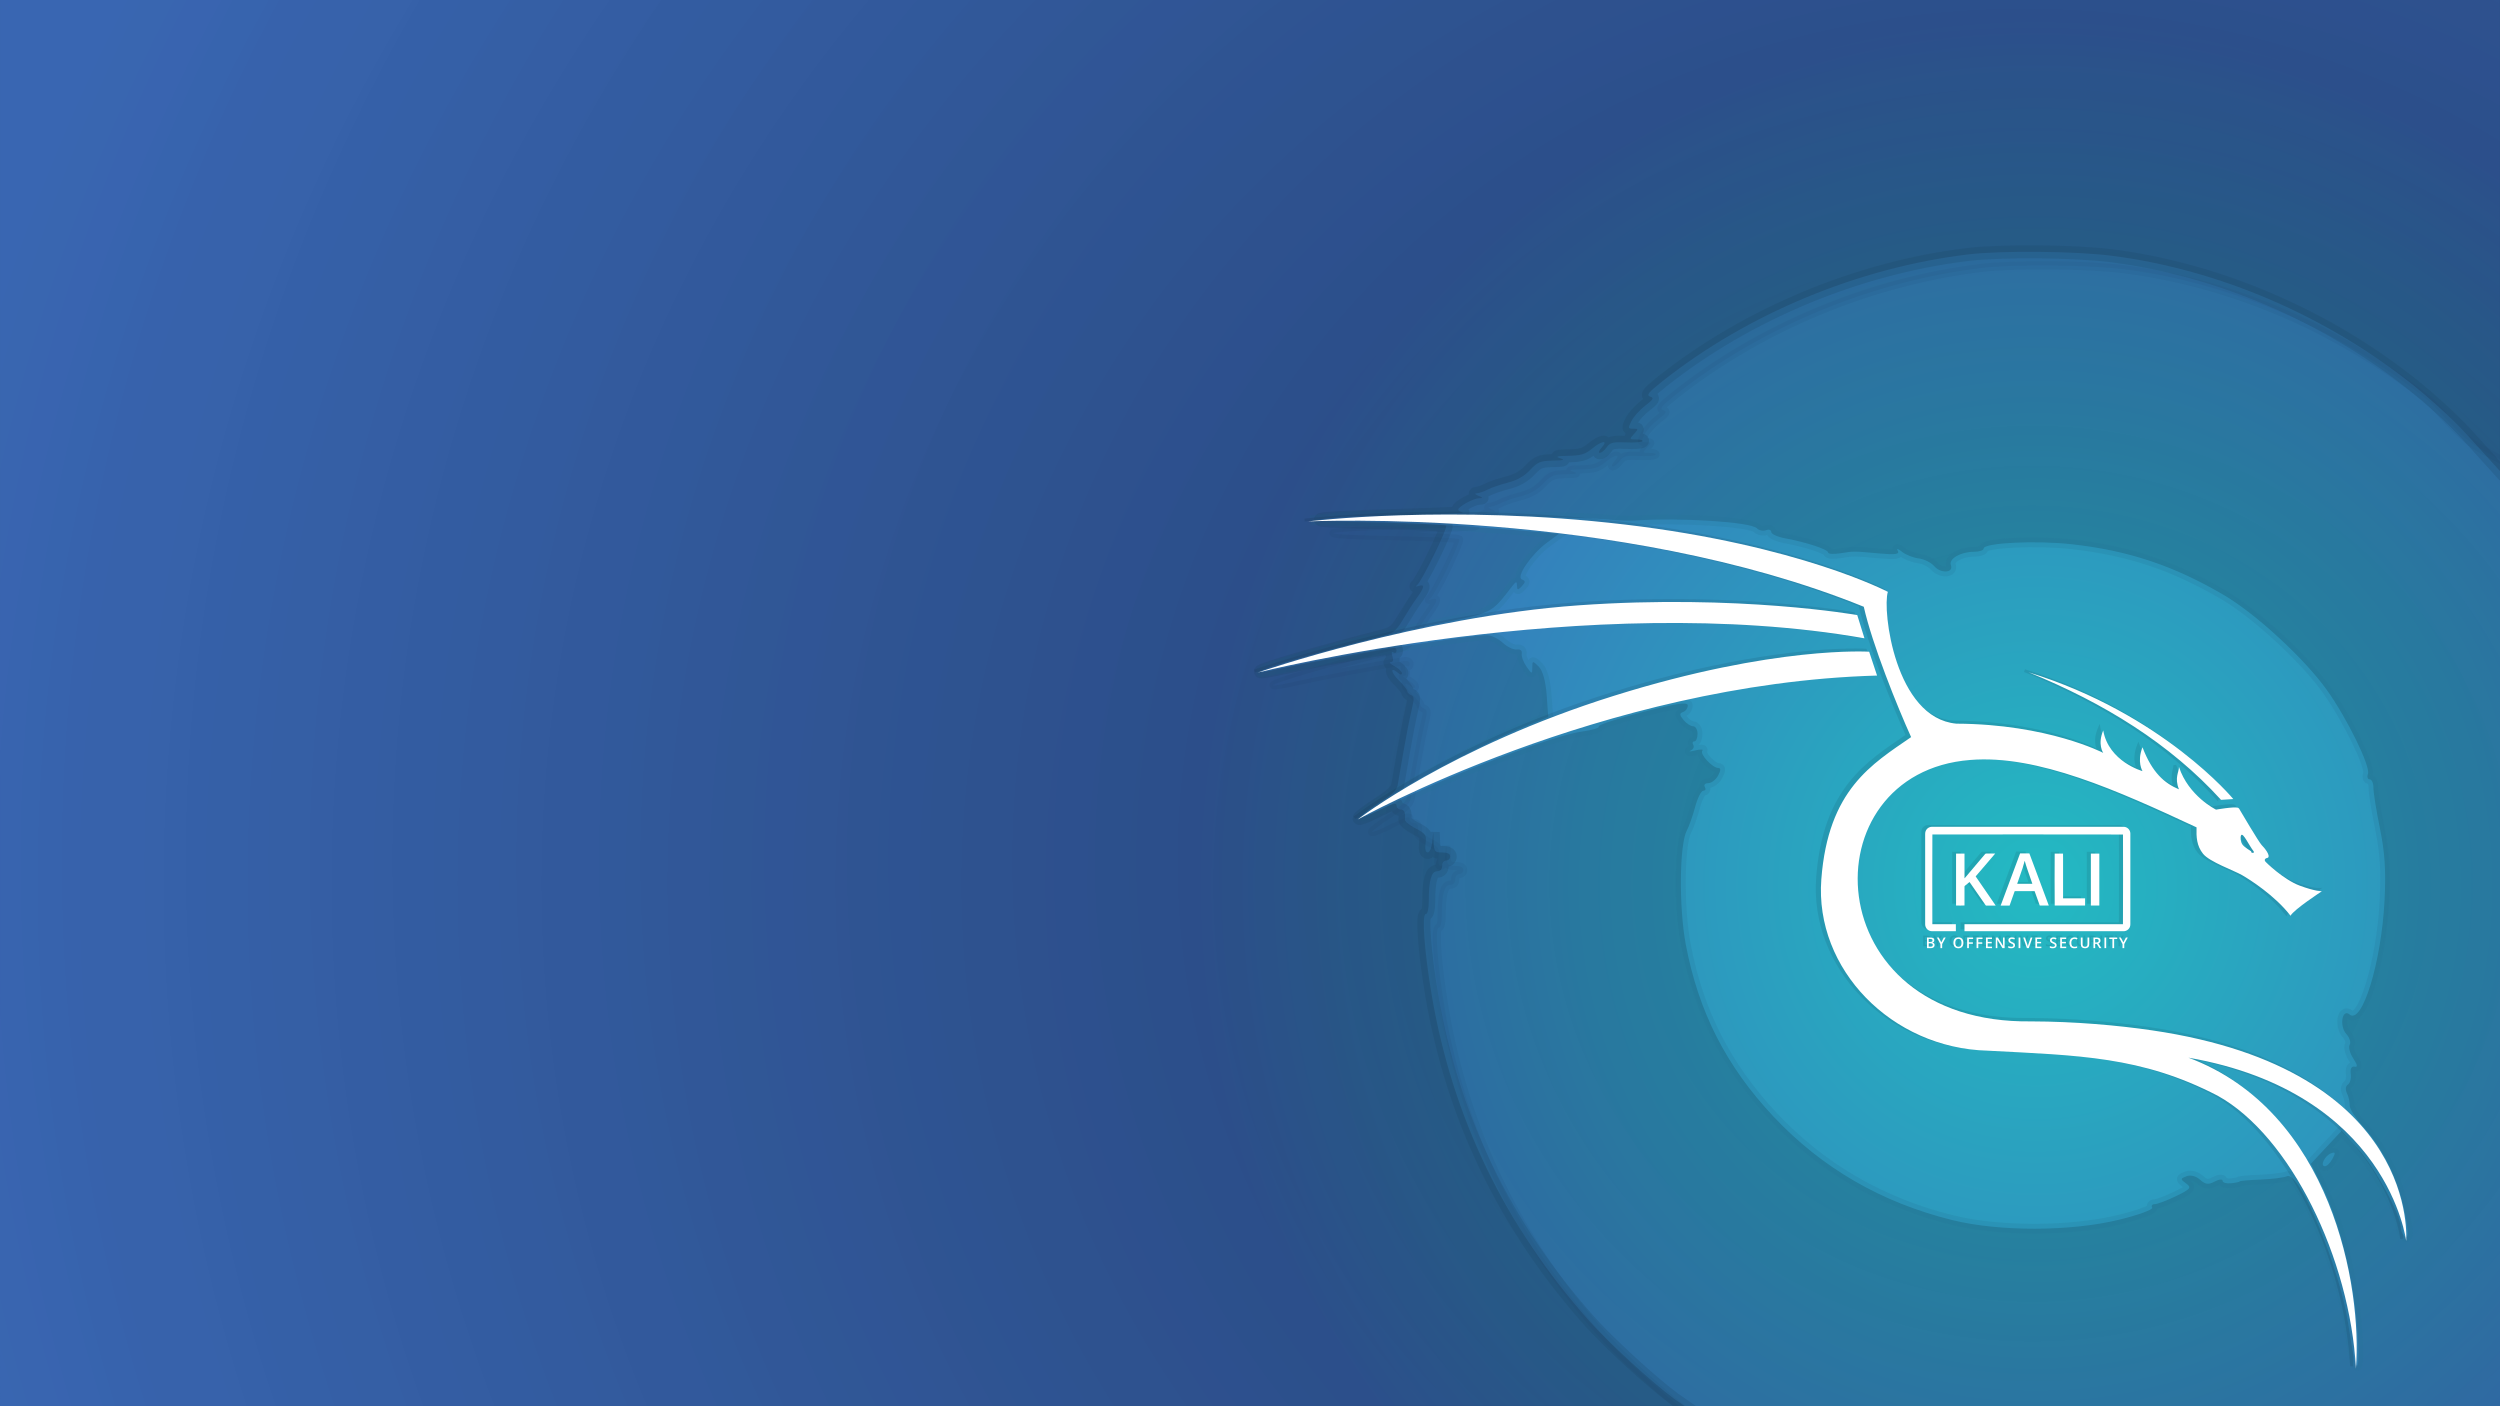
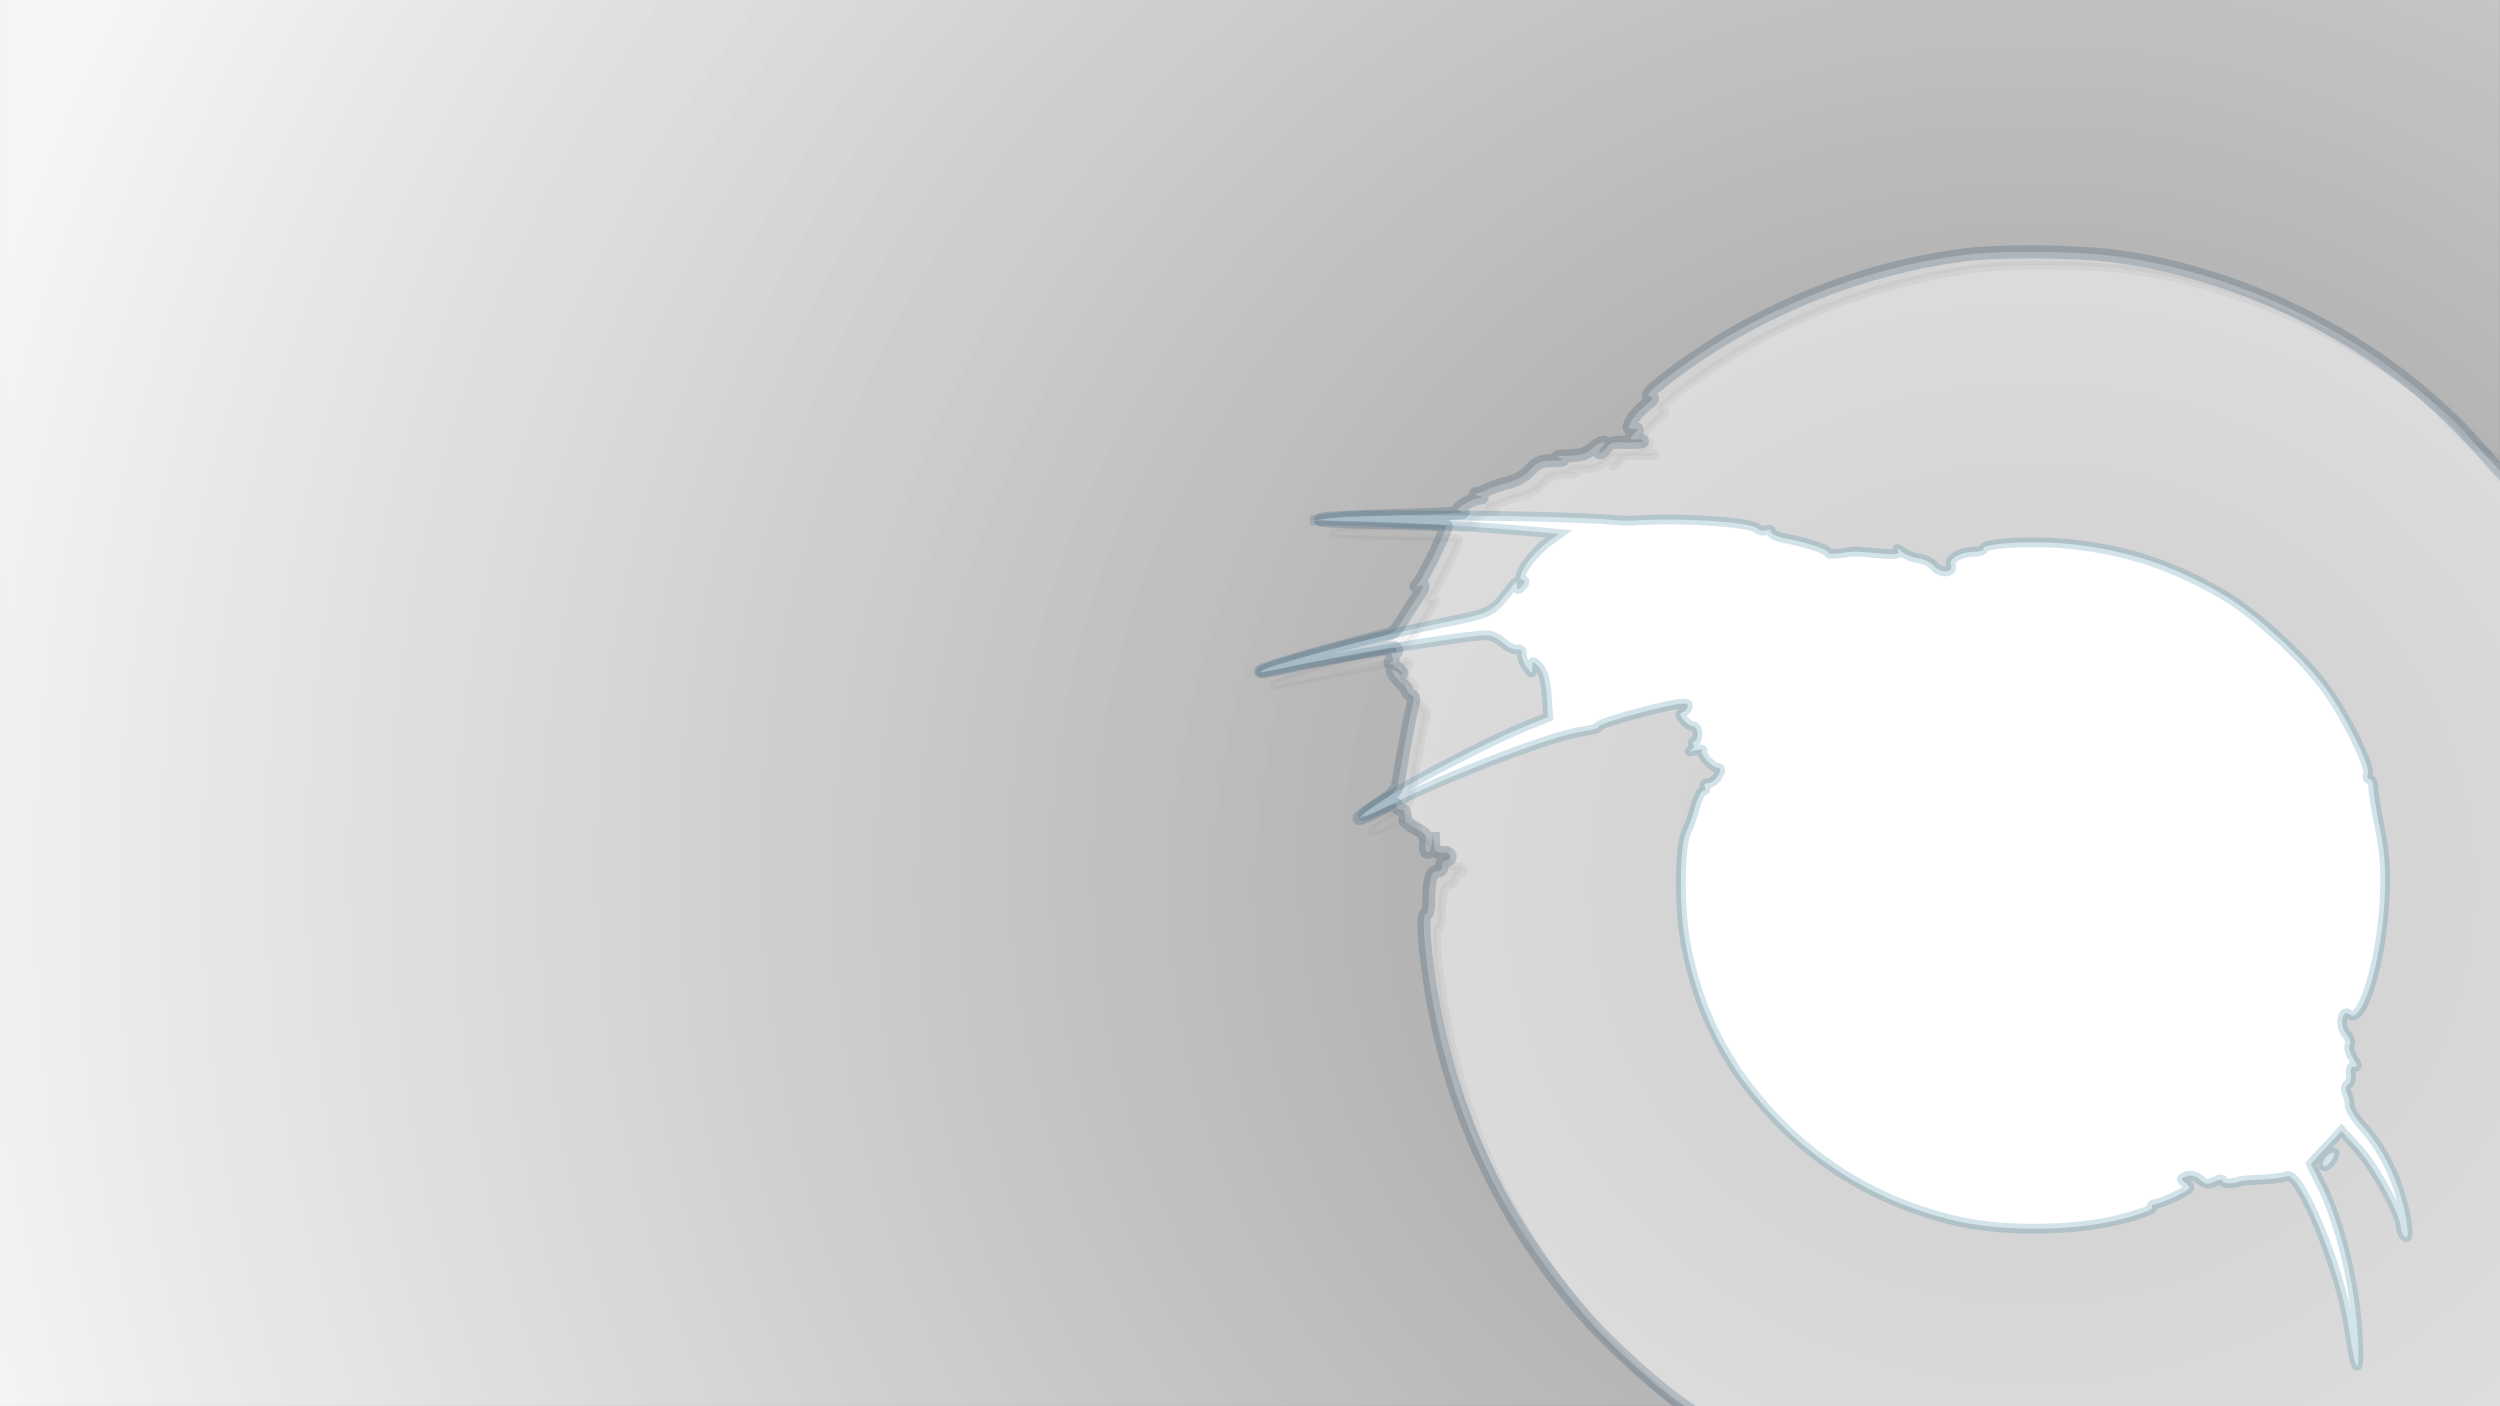
<svg xmlns="http://www.w3.org/2000/svg" xmlns:xlink="http://www.w3.org/1999/xlink" width="3840" height="2160" version="1.1" viewBox="0 0 1016 571.5">
  <defs>
    <linearGradient id="d">
      <stop offset="0" />
      <stop style="stop-opacity:0" offset="1" />
    </linearGradient>
    <radialGradient id="a" cx="645.85" cy="-364.88" r="508" gradientTransform="matrix(-.009 -.695 .672 -.009 1078.3 805.51)" gradientUnits="userSpaceOnUse">
      <stop style="stop-color:#23bac2" offset="0" />
      <stop style="stop-color:#3b6ab9" offset="1" />
    </radialGradient>
    <filter id="c" x="-.016" y="-.021" width="1.031" height="1.042" style="color-interpolation-filters:sRGB">
      <feGaussianBlur stdDeviation="8.015" />
    </filter>
    <filter id="b" x="-.019" y="-.033" width="1.038" height="1.067" style="color-interpolation-filters:sRGB">
      <feGaussianBlur stdDeviation="7.991" />
    </filter>
    <radialGradient id="f" cx="822.83" cy="124.61" r="512.23" gradientTransform="matrix(-1.672 0 0 -1.604 2198.6 549.77)" gradientUnits="userSpaceOnUse" xlink:href="#d" />
    <radialGradient id="e" cx="825.9" cy="140.96" r="513.16" gradientTransform="matrix(-1.696 0 0 -1.608 2226.6 585.8)" gradientUnits="userSpaceOnUse" xlink:href="#d" />
  </defs>
-   <path d="m-0.132-0.44h1016.2v571.95h-1016.2z" style="fill:url(#a);paint-order:normal" />
  <path d="m-2.913 159.51v-162.57h1021.7v577.17h-1021.7zm960.13 372.51c-2.073-17.835-7.508-37.748-13.718-50.265l-4.366-8.799 12.486-13.386 6.877 7.575c6.832 7.526 17.202 26.646 17.202 31.717 0 1.458 0.769 3.126 1.71 3.707 1.21 0.747 1.404-0.917 0.663-5.689-2.333-15.03-8.592-28.873-17.577-38.869-3.17-3.526-5.681-7.452-5.582-8.724 0.1-1.272-0.387-3.484-1.081-4.916-0.745-1.537-0.599-3.014 0.357-3.605 0.891-0.55 1.413-2.5 1.16-4.332-0.284-2.06 0.294-3.179 1.513-2.931 1.408 0.286 1.259-0.688-0.518-3.4-1.37-2.09-2.016-4.569-1.436-5.507 0.58-0.938-0.027-2.902-1.35-4.363-2.938-3.246-1.731-10.48 1.325-7.944 5.103 4.235 12.894-21.155 14.187-46.236 0.622-12.056 0.15-19.526-1.85-29.286-1.476-7.206-2.674-14.662-2.661-16.57 0.015-1.907-0.671-3.468-1.52-3.468-0.849 0-1.167-0.98-0.707-2.178 1.139-2.968-8.445-22.57-16.673-34.1-9.075-12.717-28.801-30.922-41.794-38.57-20.278-11.936-38.781-18.127-61.861-20.698-14.644-1.631-35.858-0.599-35.858 1.744 0 0.726-1.78 1.32-3.955 1.32-5.388 0-10.332 2.863-9.352 5.417 1.218 3.173-4.081 3.53-6.731 0.454-1.272-1.476-4.143-2.905-6.38-3.176-2.238-0.271-5.319-1.508-6.847-2.749-1.54-1.251-2.276-1.419-1.65-0.378 0.851 1.417-0.877 1.698-7.026 1.145-11.176-1.006-10.638-1.003-16.246-0.112-2.755 0.438-5.01 0.304-5.01-0.297 0-1.247-8.796-4.159-17.341-5.741-3.179-0.589-5.78-1.761-5.78-2.605s-0.956-1.168-2.124-0.72c-1.168 0.448-2.846 0.094-3.728-0.788-2.596-2.596-31.364-4.424-49.638-3.152-2.119 0.147-6.975-0.026-10.79-0.387-16.622-1.569-97.451-2.367-108.67-1.073l-12.331 1.422 16.185 0.237c16.148 0.236 52.424 2.316 73.611 4.219l11.185 1.005-4.821 3.557c-6.421 4.737-12.756 14.034-10.202 14.971 1.501 0.551 1.495 1.128-0.026 2.74-1.595 1.69-1.935 1.657-1.976-0.193-0.04-1.864-0.361-1.836-1.927 0.17-8.854 11.339-7.429 10.627-30.683 15.349-23.642 4.801-66.805 16.235-70.613 18.704-1.637 1.062-0.961 1.204 2.311 0.488 25.67-5.622 80.249-14.596 88.768-14.596 1.69 0 4.562 1.388 6.383 3.083 1.82 1.696 4.392 2.91 5.716 2.697 1.323-0.212 2.22 0.519 1.993 1.625-0.227 1.106 0.64 3.515 1.927 5.352 2.192 3.13 2.34 3.152 2.34 0.356 0-2.799 0.162-2.823 2.596-0.39 1.63 1.63 2.836 5.923 3.243 11.541l0.647 8.945-9.023 3.659c-21.762 8.826-68.388 34.526-66.344 36.57 0.412 0.412 5.154-1.476 10.538-4.196 24.133-12.191 66.809-28.548 78.543-30.105 4.118-0.546 7.187-1.478 6.82-2.071-0.366-0.593 7.623-3.212 17.755-5.821 13.886-3.575 18.422-4.242 18.422-2.709 0 1.119-0.867 2.326-1.927 2.682-1.502 0.506-1.46 1.213 0.189 3.211 1.163 1.409 2.922 2.563 3.908 2.563 0.986 0 1.793 1.387 1.793 3.083 0 1.696-0.586 3.083-1.302 3.083-0.716 0-0.91 0.634-0.431 1.41 0.479 0.775-1.5e-4 1.809-1.065 2.298-1.065 0.488-0.202 0.462 1.917-0.06 2.119-0.521 3.391-0.457 2.826 0.143-1.193 1.266 4.113 6.999 6.477 6.999 1.082 0 1.064 0.993-0.055 3.083-0.907 1.696-2.707 3.083-3.999 3.083-1.292 0-1.92 0.694-1.396 1.541 0.524 0.848 0.246 1.541-0.618 1.541-0.864 0-2.357 2.948-3.318 6.551-0.961 3.603-2.49 7.938-3.398 9.633-3.008 5.617-3.245 31.271-0.429 46.243 5.152 27.385 16.469 49.597 35.67 70.008 19.68 20.919 43.889 34.935 72.63 42.046 19.202 4.751 48.079 4.684 67.869-0.157 7.847-1.92 13.876-4.126 13.396-4.901-0.479-0.776-0.015-1.411 1.045-1.411 1.054 0 4.939-1.463 8.633-3.251 5.931-2.871 6.413-3.473 4.124-5.147-2.415-1.766-2.404-1.968 0.159-2.951 1.654-0.635 3.84-0.07 5.483 1.416 2.154 1.95 3.41 2.109 5.942 0.754 1.766-0.945 3.211-1.095 3.211-0.333 0 0.762 1.561 1.222 3.468 1.022 1.907-0.2 3.468-0.54 3.468-0.755 0-0.215 3.815-0.547 8.478-0.737 4.663-0.19 9.542-0.813 10.843-1.385 4.992-2.192 21.442 37.57 24.757 59.844 0.89 5.977 2.049 12.601 2.575 14.721 1.987 7.996 2.219-4.684 0.375-20.54zm-9.283-61.119c1.309-2.445 1.19-2.879-0.597-2.193-2.593 0.995-4.596 5.241-2.473 5.241 0.791 0 2.173-1.372 3.07-3.048z" style="fill:url(#e);opacity:.2;paint-order:normal;stroke-linecap:square;stroke-width:3.969;stroke:#257798" />
-   <path transform="matrix(.381 0 0 .381 -448.81 -252.48)" d="m2719 1208.5c-89.905 0.104-149.3 7.365-149.5 7.389-3e-4 0-0.111 0.01-0.111 0.01l0.25 2.99s328.16-15.668 591.1 90.531c9.097 40.059 35.27 104.92 49.814 137.19-20.448 14.099-42.279 28-59.994 50.19-17.997 22.543-31.643 53.583-35.307 101.69-7.359 96.658 75.664 181.55 178.54 184.19 96.954 5.164 163.58 5.887 244.46 47.805 38.332 21.195 73.475 64.317 99.738 116.8 26.264 52.488 43.669 114.31 46.801 172.78l2.996 0.039v-0.199c3.385-43.837-3.119-112.49-29.586-177.5-24.86-61.066-67.747-118.56-136.28-149.12 96.821 20.36 150.98 66.106 180.63 107.91 31.141 43.897 35.766 83.01 35.766 83.01l2.982-0.045s3.997-46.147-28.104-97.404-100.28-107.64-243.91-128.71c-36.4-5.341-82.402-9.449-128.96-9.566h-0.026c-114.29 1.511-172.99-64.144-182.07-131.74-4.537-33.796 3.393-68.084 23.111-94.725 19.718-26.64 51.196-45.694 94.09-49.045h0.01c70.883-5.849 156.12 32.412 239.6 71.279-0.246 10.066 0.326 19.508 7.227 28.133 3.835 4.793 12.166 9.134 20.678 13.154 8.512 4.021 17.238 7.599 21.207 9.877 8.256 4.739 35.052 21.825 51.268 42.932l1.41 1.838 1.1-2.043c0.626-1.17 3.114-3.734 6.363-6.453s7.288-5.753 11.221-8.584c7.865-5.661 15.295-10.498 15.295-10.498l4.408-2.871-5.256 0.111s-1.569 0.047-5.338-0.672c-3.769-0.72-9.627-2.206-17.865-5.285-8.026-2.999-17.049-9.177-24.049-14.734-3.5-2.779-6.507-5.406-8.652-7.391-1.073-0.992-1.927-1.824-2.518-2.428-0.296-0.302-0.527-0.544-0.672-0.709-0.052-0.059-0.083-0.118-0.113-0.17-0.089-0.248-0.108-0.394-0.078-0.451 0.038-0.07 0.429-0.555 2.156-0.9l0.375-0.072 0.297-0.252c1.257-1.058 1.434-2.779 1.113-4.215-0.321-1.436-1.049-2.868-1.934-4.297-1.769-2.857-4.207-5.639-5.766-7.197-0.162-0.162-0.84-1.03-1.647-2.207s-1.808-2.719-2.938-4.496c-2.26-3.554-5.016-8.039-7.691-12.459-5.351-8.839-10.324-17.298-10.631-17.812-0.315-0.526-0.8-1.844-2.473-2.961l-0.178-0.117-0.199-0.061c-1.561-0.502-3.564-0.473-6.029-0.346-2.465 0.127-5.291 0.425-7.973 0.767-5.048 0.645-9.051 1.361-9.568 1.453-0.583-0.29-28.606-14.316-38.406-44.424l-2.924 0.502c0.109 4.022-3.745 10.322-0.775 20.973-13.758-6.511-25.576-17.213-35.174-42.469l-1.367-3.602-1.424 3.58c-3.192 8.027-3.213 14.689-2.398 19.34 0.456 2.606 0.849 2.889 1.408 4.156-6.793-2.326-33.078-12.881-37.979-41.131l-0.863-5.014-1.994 4.688c-3.279 7.73-3.308 14.049-2.465 18.426 0.396 2.056 0.705 2.079 1.232 3.256-8.269-4.036-63.332-29.363-153.74-29.801-15.918-1.462-28.65-9.519-38.844-21.238-10.196-11.721-17.782-27.106-23.15-42.947s-8.53-32.134-9.965-45.635c-1.435-13.501-1.046-24.384 0.295-28.672l0.369-1.188-1.1-0.584s-94.664-49.857-280.58-71.848c-69.714-8.248-134.72-10.775-188.75-10.713zm243.8 93.148c-32.231-0.066-67.418 0.927-104.69 3.576-170.32 12.106-341.97 71.605-342.34 71.73-3e-4 1e-4 -0.125 0.037-0.125 0.037l0.856 2.871s351.52-88.378 645.95-36.533l0.258-1.477 1.434-0.441-7.943-25.623-0.9-0.162s-71.317-12.665-178.86-13.887c-4.481-0.051-9.027-0.082-13.631-0.092zm194.6 52.75c-2.297-0.01-4.967 0-8 0.057-36.396 0.633-125.25 6.924-253.75 47.133-174.64 54.645-273.8 132.17-273.8 132.17l1.654 2.494s259.73-144.96 552.67-153.2l2.016-0.061-9.354-28.272-1.004-0.066s-3.547-0.235-10.44-0.264zm180.57 22.225-1.004 2.82c80.394 32.679 150.29 75.943 204.52 135.53l2.606 2.871v-2.473l14.586-0.953-1.859-2.258s-75.116-91.106-218.7-135.49c-0.01 0-0.016-0.01-0.023-0.01-0.044-0.014-0.081-0.029-0.125-0.043zm-103.39 166.07c-3.057 0.023-5.738 1.954-6.754 4.83-0.332 0.935-0.43 1.881-0.43 2.861v96.379c0.113 4.016 3.253 7.149 7.231 7.158 8.336 0.011 25.504-0.033 25.504-0.033l-0.033-7.459h-25.041c-0.133-0.801-0.098-95.121 0.035-95.56 0.767-0.107 202.62-0.068 203.06 0.039 0.122 0.727 0.088 95.06-0.045 95.555h-168.81v7.461s0.659 0 0.961 0.01h168.58c3.023-0.034 5.702-1.927 6.732-4.779 0.332-0.908 0.428-1.845 0.428-2.803v-96.562c-0.063-3.19-2.235-5.993-5.305-6.842-0.813-0.218-1.623-0.256-2.463-0.256zm330.67 10.516c0.774 0.797 1.88 2.364 3.078 4.273 1.833 2.922 3.901 6.221 5.914 9.227-0.586-0.359-1.227-0.73-2.643-1.719-1.938-1.354-4.142-3.146-4.939-4.244h-0.01c-0.838-1.152-1.426-2.957-1.631-4.637-0.161-1.315 0.058-2.21 0.229-2.9zm-236.67 17.787c-0.063 0.121-0.11 0.209-0.135 0.293-6.841 18.356-13.675 36.72-20.514 55.074-0.034 0.034-0.035 0.087-0.035 0.123v0.057c0 0.023 0.035 0.038 0.039 0.062h9.41c0.072-0.209 0.155-0.389 0.219-0.584 1.454-4.134 2.909-8.259 4.367-12.396 0.243-0.665 0.484-1.334 0.703-2.002 0.086-0.279 0.23-0.424 0.523-0.389 0.096 0.011 0.206 0 0.303 0h20.525c1.856 5.144 3.7 10.25 5.535 15.357h9.609c-6.932-18.583-13.835-37.094-20.725-55.596zm-36.119 0.184c-0.535 0-0.873 0.157-1.226 0.572-7.155 8.478-14.326 16.957-21.498 25.426-0.096 0.108-0.22 0.206-0.426 0.397v-21.092c0-1.746 0.034-3.498 0-5.244h-8.998v55.305c0.714 0.126 8.53 0.101 9.012-0.033v-0.705h-0.025v-19.291c0-0.435 0.122-0.74 0.477-1.016 1.489-1.178 2.959-2.391 4.428-3.594 0.146-0.109 0.288-0.206 0.471-0.34 0.159 0.205 0.293 0.374 0.416 0.559 2.498 3.606 4.998 7.206 7.494 10.807 3.063 4.434 6.129 8.848 9.185 13.262 0.17 0.256 0.327 0.451 0.703 0.451 3.218-0.011 6.432-0.012 9.646-0.012 0.107 0 0.217-0.039 0.387-0.074-7.117-10.371-14.205-20.67-21.314-31.031 1.43-1.661 2.813-3.262 4.195-4.9 1.386-1.604 2.767-3.212 4.15-4.828 1.381-1.611 2.753-3.225 4.139-4.838 1.382-1.617 2.767-3.23 4.133-4.842 1.376-1.6 2.741-3.201 4.199-4.928h-0.81c-2.912 0-5.823 0.015-8.736-0.012zm72.918 0.059c-0.15 0.691-0.112 54.917 0.035 55.367h32.367v-7.703h-15.613c-1.313 0-2.636 0.011-3.943 0-1.288-0.011-2.57 0.049-3.906-0.033v-43.359h-0.012c0-1.432 0.05-2.853-0.039-4.271zm38.545 0.016v55.338h8.965c0.034-0.093 0.051-0.141 0.051-0.203v-54.807h0.01c0-0.086 8e-4 -0.157-0.033-0.246 0-0.023-0.033-0.034-0.033-0.047 0-0.011-0.039-0.033-0.039-0.033zm-70.529 7.748c0.096 0.145 0.169 0.233 0.195 0.328 1.503 5.616 3.56 11.066 5.426 16.574 0.775 2.292 1.576 4.569 2.365 6.863 0.06 0.205 0.12 0.41 0.193 0.664h-16.123c0.072-0.239 0.134-0.445 0.203-0.65 1.892-5.483 3.812-10.942 5.656-16.44 0.74-2.209 1.298-4.489 1.928-6.742 0.054-0.17 0.086-0.341 0.158-0.598zm-70.541 81.451c-1.709 0-3.026 0.502-3.945 1.504-0.923 1.003-1.385 2.436-1.385 4.305s0.46 3.308 1.377 4.324c0.915 1.015 2.227 1.521 3.936 1.521 1.692 0 2.995-0.509 3.916-1.531 0.922-1.024 1.383-2.453 1.383-4.299 0-1.848-0.458-3.282-1.381-4.299-0.919-1.017-2.219-1.525-3.9-1.525zm56.908 0.016c-1.13 0-2.032 0.273-2.703 0.812-0.671 0.542-1.008 1.288-1.008 2.23 0 0.756 0.212 1.399 0.637 1.938 0.422 0.537 1.15 1.012 2.186 1.43 0.998 0.403 1.66 0.751 1.98 1.047 0.319 0.296 0.48 0.656 0.48 1.076 0 0.47-0.173 0.845-0.521 1.125-0.347 0.277-0.893 0.416-1.627 0.416-0.497 0-1.039-0.07-1.619-0.209-0.583-0.14-1.129-0.329-1.645-0.572v1.75c0.815 0.397 1.862 0.596 3.141 0.596 1.282 0 2.287-0.286 3.016-0.859 0.728-0.571 1.092-1.363 1.092-2.369 0-0.515-0.092-0.954-0.272-1.33-0.179-0.379-0.464-0.717-0.85-1.018-0.39-0.299-0.998-0.624-1.824-0.967-0.742-0.304-1.253-0.551-1.535-0.738-0.286-0.186-0.489-0.381-0.611-0.588-0.126-0.211-0.188-0.464-0.188-0.758 0-0.428 0.155-0.774 0.465-1.031 0.309-0.264 0.763-0.393 1.363-0.393 0.787 0 1.687 0.21 2.695 0.635l0.584-1.508c-1.069-0.476-2.149-0.715-3.234-0.715zm44.322 0c-1.131 0-2.029 0.273-2.699 0.812-0.671 0.542-1.01 1.288-1.01 2.23 0 0.756 0.212 1.399 0.637 1.938 0.422 0.537 1.15 1.012 2.186 1.43 1 0.403 1.66 0.751 1.98 1.047 0.319 0.296 0.478 0.656 0.478 1.076 0 0.47-0.174 0.845-0.521 1.125-0.348 0.277-0.891 0.416-1.625 0.416-0.497 0-1.041-0.07-1.617-0.209-0.586-0.14-1.131-0.329-1.65-0.572v1.75c0.819 0.397 1.867 0.596 3.147 0.596 1.28 0 2.286-0.286 3.014-0.859 0.726-0.571 1.09-1.363 1.09-2.369 0-0.515-0.093-0.954-0.272-1.33-0.183-0.38-0.467-0.717-0.852-1.018-0.388-0.299-0.998-0.623-1.83-0.967-0.733-0.304-1.25-0.551-1.531-0.738-0.282-0.186-0.487-0.381-0.609-0.588-0.122-0.211-0.188-0.464-0.188-0.758 0-0.428 0.154-0.774 0.465-1.031 0.309-0.264 0.767-0.393 1.363-0.393 0.791 0 1.689 0.21 2.697 0.635l0.584-1.508c-1.07-0.476-2.152-0.715-3.236-0.715zm22.453 0c-1.1 0-2.061 0.235-2.875 0.705-0.814 0.469-1.438 1.144-1.869 2.027-0.431 0.885-0.646 1.915-0.646 3.09 0 1.87 0.445 3.307 1.334 4.309 0.887 1.007 2.16 1.508 3.816 1.508 1.123 0 2.133-0.169 3.022-0.502v-1.59c-0.483 0.154-0.955 0.274-1.404 0.373-0.447 0.094-0.914 0.141-1.393 0.141-1.108 0-1.957-0.357-2.545-1.07-0.585-0.711-0.877-1.767-0.877-3.15 0-1.33 0.305-2.365 0.914-3.121 0.609-0.756 1.444-1.131 2.506-1.131 0.468 0 0.917 0.065 1.346 0.205 0.425 0.136 0.828 0.296 1.211 0.477l0.666-1.539c-0.98-0.487-2.053-0.73-3.205-0.73zm-146.62 0.162 3.754 6.994v4.328h1.859v-4.391l3.772-6.932h-2.014l-2.678 5.168-2.68-5.168zm32.238 0v11.322h1.838v-4.648h4.266v-1.57h-4.266v-3.537h4.549v-1.566zm10.025 0v11.322h1.836v-4.648h4.266v-1.57h-4.266v-3.537h4.553v-1.566zm10.025 0v11.322h6.404v-1.572h-4.551v-3.553h4.264v-1.549h-4.264v-3.084h4.551v-1.564zm10.436 0v11.322h1.68v-5.883c0-0.796-0.039-1.673-0.109-2.633l-0.037-0.502h0.055l5.57 9.02h2.264v-11.322h-1.691v5.934c0 0.416 1e-4 0.997 0.051 1.744 0.034 0.748 0.055 1.179 0.057 1.297h-0.043l-5.555-8.976zm24.311 0v11.32h1.851v-11.32zm4.928 0 3.947 11.32h1.953l3.965-11.32h-1.922l-2.356 7.006c-0.09 0.249-0.203 0.634-0.346 1.149-0.137 0.515-0.242 0.972-0.309 1.361-0.047-0.257-0.133-0.65-0.272-1.18-0.142-0.53-0.27-0.96-0.398-1.297l-2.361-7.039zm12.951 0v11.32h6.398v-1.57h-4.553v-3.553h4.269v-1.551h-4.269v-3.082h4.553v-1.564zm26.443 0v11.32h6.402v-1.57h-4.553v-3.553h4.266v-1.551h-4.266v-3.082h4.553v-1.564zm21.973 0v7.295c0 1.298 0.389 2.322 1.168 3.064 0.781 0.745 1.869 1.117 3.273 1.117 0.945 0 1.758-0.169 2.438-0.506 0.677-0.337 1.195-0.823 1.555-1.447 0.36-0.626 0.539-1.36 0.539-2.195v-7.328h-1.848v7.146c0 1.833-0.871 2.75-2.617 2.75-0.897 0-1.568-0.225-2-0.668-0.434-0.442-0.648-1.129-0.648-2.064v-7.164zm13.453 0v11.322h1.85v-4.521h1.828l2.705 4.521h2.109l-3.195-5.01c1.468-0.599 2.197-1.6 2.197-3.014 0-1.103-0.35-1.928-1.049-2.478-0.704-0.545-1.785-0.82-3.246-0.82zm11.719 0v11.32h1.851v-11.32zm5.16 0v1.59h3.324v9.73h1.85v-9.73h3.332v-1.59zm10.33 0 3.758 6.994v4.328h1.857v-4.391l3.772-6.932h-2.014l-2.678 5.168-2.68-5.168zm-204.55 0v11.32h4.086c1.264 0 2.253-0.283 2.965-0.861 0.709-0.577 1.062-1.373 1.062-2.389 0-0.755-0.191-1.353-0.562-1.795-0.375-0.444-0.957-0.738-1.75-0.889v-0.076c0.639-0.112 1.131-0.389 1.473-0.826 0.337-0.438 0.506-0.989 0.506-1.65 0-0.98-0.344-1.699-1.039-2.152-0.693-0.453-1.822-0.682-3.379-0.682zm33.5 1.412c1.1 0 1.923 0.354 2.481 1.074 0.551 0.717 0.832 1.772 0.832 3.16 0 1.408-0.28 2.469-0.838 3.18-0.564 0.713-1.391 1.07-2.492 1.07-1.103 0-1.937-0.36-2.502-1.08-0.559-0.72-0.842-1.777-0.842-3.17 0-1.388 0.282-2.442 0.85-3.16 0.563-0.719 1.402-1.074 2.512-1.074zm-31.65 0.135h1.602c0.838 0 1.447 0.117 1.836 0.357 0.382 0.237 0.572 0.625 0.572 1.156 0 0.588-0.177 1-0.533 1.248-0.354 0.243-0.922 0.369-1.695 0.369h-1.781zm177.34 0.016h1.223c0.842 0 1.473 0.141 1.889 0.418 0.422 0.28 0.627 0.739 0.627 1.379 0 0.63-0.191 1.107-0.578 1.428-0.385 0.318-1.012 0.479-1.875 0.478h-1.285zm-177.34 4.615h1.873c0.821 0 1.434 0.142 1.832 0.428 0.406 0.28 0.606 0.721 0.606 1.309 0 0.64-0.192 1.107-0.59 1.406-0.397 0.297-0.977 0.445-1.754 0.445h-1.967z" style="color-rendering:auto;color:#000000;dominant-baseline:auto;fill:#000919;filter:url(#c);font-feature-settings:normal;font-variant-alternates:normal;font-variant-caps:normal;font-variant-ligatures:normal;font-variant-numeric:normal;font-variant-position:normal;image-rendering:auto;isolation:auto;mix-blend-mode:normal;opacity:.3;shape-padding:0;shape-rendering:auto;solid-color:#000000;text-decoration-color:#000000;text-decoration-line:none;text-decoration-style:solid;text-indent:0;text-orientation:mixed;text-transform:none;white-space:normal" />
  <path d="m-13.179 165.02v-178.34h1052.9v213.11l-31.733-17.504c-8.763-4.834-16.73-16.071-21.526-19.914-35.532-28.472-79.35-47.335-122.94-52.927-14.776-1.895-45.023-2.17-58.556-0.532-44.393 5.373-89.465 24.097-124.09 51.55-5.645 4.475-6.586 5.644-4.995 6.202 1.673 0.587 1.377 1.132-2.012 3.717-2.185 1.666-4.681 4.451-5.548 6.189-1.486 2.978-1.446 3.159 0.689 3.159 2.196 0 2.205 0.066 0.292 2.18-1.928 2.131-1.904 2.18 1.103 2.18 1.691 0 2.741 0.334 2.333 0.743-0.409 0.409-3.483 0.616-6.832 0.461-5.117-0.237-6.342 0.079-7.675 1.982-0.872 1.245-2.124 2.264-2.783 2.264-0.658 0-0.309-0.981 0.776-2.18 2.877-3.18-0.061-2.78-4.013 0.545-2.57 2.162-4.515 2.747-9.422 2.833-4.74 0.083-5.547 0.312-3.459 0.981 2.144 0.686 1.504 0.896-3 0.981-5.037 0.096-6.149 0.557-9.264 3.847-2.381 2.514-5.315 4.182-8.96 5.095-2.981 0.746-6.659 2.004-8.175 2.795-1.515 0.791-3.49 1.475-4.39 1.521-1.095 0.056-0.914 0.393 0.545 1.02 1.994 0.857 2.009 0.943 0.168 1.013-2.288 0.087-8.343 3.419-8.343 4.591 0 0.426 0.858 0.96 1.907 1.186 1.049 0.226-10.845 0.761-26.431 1.189-38.521 1.057-42.022 2.254-8.536 2.92 15.088 0.3 27.747 0.861 28.133 1.248 0.797 0.8-9.954 22.787-11.831 24.195-0.758 0.569-0.498 0.686 0.681 0.307 2.602-0.837 2.395 0.497-0.756 4.879-1.465 2.037-4.04 6.044-5.722 8.904-2.493 4.239-3.865 5.407-7.418 6.317-27.05 6.926-51.161 13.979-50.397 14.743 0.272 0.272 4.611-0.456 9.642-1.619 7.419-1.715 31.604-6.271 43.207-8.14 1.577-0.254 2.452 0.157 2.452 1.153 0 0.854-0.541 1.214-1.207 0.802-0.812-0.502-0.966 0.011-0.471 1.571 0.493 1.554 0.263 2.331-0.701 2.36-0.79 0.024-0.087 0.775 1.562 1.67 1.648 0.894 2.997 2.161 2.997 2.815 0 0.775-0.578 0.709-1.661-0.19-3.244-2.693-2.864-0.067 0.461 3.184 1.859 1.817 3.38 3.759 3.38 4.314 0 0.556 0.697 1.278 1.549 1.604 1.315 0.505 1.337 1.467 0.146 6.384-0.772 3.184-2.236 10.694-3.254 16.688-1.018 5.995-2.079 12.125-2.358 13.624-0.357 1.921-2.744 4.171-8.092 7.63-4.172 2.697-7.591 5.279-7.597 5.736-0.01 0.457 3.422-0.898 7.618-3.011 5.843-2.943 7.63-3.456 7.63-2.194 0 0.907 0.736 1.649 1.635 1.649 1.568 0 2.085 1.211 1.726 4.046-0.092 0.726 1.861 2.356 4.341 3.621 4.155 2.12 4.474 2.592 4.072 6.036-0.289 2.479 0.018 3.736 0.914 3.736 0.758 0 1.538-1.794 1.778-4.087l0.428-4.087 0.183 4.087c0.169 3.774 0.434 4.087 3.453 4.087 2.18 0 3.27 0.545 3.27 1.635 0 0.899-0.736 1.635-1.635 1.635-0.908 0-1.635 0.969-1.635 2.18 0 1.405-0.727 2.18-2.044 2.18-2.349 0-3.406 3.763-3.406 12.125 0 3.26-0.482 5.313-1.246 5.313-1.652 0-0.483 15.578 2.475 32.999 8.436 49.668 29.738 93.734 63.938 132.26 7.825 8.815 25.404 24.945 34.561 31.713l7.848 21.343-570.52 0.035-136.19 0.034z" style="filter:url(#b);opacity:.2;paint-order:normal;stroke-linecap:square;stroke-width:3.27;stroke:#000919" />
  <path d="m-2.639 159.51v-162.46h1021.2v197.24l-15.858-17.504c-6.719-7.417-16.73-16.071-21.526-19.914-35.532-28.472-79.35-47.335-122.94-52.927-14.776-1.895-45.023-2.17-58.556-0.532-44.393 5.373-89.465 24.097-124.09 51.55-5.645 4.475-6.586 5.644-4.995 6.202 1.673 0.587 1.377 1.132-2.012 3.717-2.185 1.666-4.681 4.451-5.548 6.189-1.486 2.978-1.446 3.159 0.689 3.159 2.196 0 2.205 0.066 0.293 2.18-1.928 2.131-1.904 2.18 1.103 2.18 1.692 0 2.741 0.334 2.333 0.743-0.409 0.409-3.483 0.616-6.832 0.461-5.117-0.237-6.342 0.079-7.675 1.982-0.872 1.245-2.124 2.264-2.783 2.264-0.658 0-0.309-0.981 0.776-2.18 2.877-3.18-0.061-2.78-4.014 0.545-2.57 2.162-4.515 2.747-9.422 2.833-4.74 0.083-5.547 0.312-3.459 0.981 2.143 0.686 1.504 0.896-3 0.981-5.037 0.096-6.149 0.557-9.264 3.847-2.381 2.514-5.315 4.182-8.96 5.095-2.981 0.746-6.659 2.004-8.174 2.795-1.515 0.791-3.49 1.475-4.39 1.521-1.095 0.056-0.914 0.393 0.545 1.02 1.994 0.857 2.009 0.943 0.168 1.013-2.288 0.087-8.343 3.419-8.343 4.591 0 0.426 0.858 0.96 1.907 1.186 1.049 0.226-10.845 0.761-26.431 1.189-38.521 1.057-42.021 2.254-8.536 2.92 15.088 0.3 27.747 0.861 28.133 1.248 0.797 0.8-9.954 22.787-11.831 24.195-0.758 0.569-0.498 0.686 0.681 0.307 2.602-0.837 2.395 0.497-0.756 4.879-1.465 2.037-4.04 6.044-5.722 8.904-2.493 4.239-3.865 5.407-7.418 6.317-27.05 6.926-51.161 13.979-50.397 14.743 0.272 0.272 4.611-0.456 9.642-1.619 7.419-1.715 31.604-6.271 43.207-8.14 1.577-0.254 2.452 0.157 2.452 1.153 0 0.854-0.541 1.214-1.207 0.802-0.812-0.502-0.966 0.011-0.472 1.571 0.493 1.554 0.263 2.331-0.701 2.36-0.79 0.024-0.087 0.775 1.561 1.67 1.649 0.894 2.997 2.161 2.997 2.815 0 0.775-0.578 0.709-1.661-0.19-3.244-2.693-2.864-0.067 0.461 3.184 1.859 1.817 3.38 3.759 3.38 4.314 0 0.556 0.697 1.278 1.549 1.604 1.315 0.505 1.337 1.467 0.146 6.384-0.772 3.184-2.236 10.694-3.254 16.688-1.018 5.995-2.079 12.125-2.358 13.624-0.357 1.921-2.744 4.171-8.092 7.63-4.172 2.697-7.591 5.279-7.597 5.736-7e-3 0.457 3.422-0.898 7.618-3.011 5.843-2.943 7.629-3.456 7.629-2.194 0 0.907 0.736 1.649 1.635 1.649 1.568 0 2.085 1.211 1.726 4.046-0.092 0.726 1.861 2.356 4.341 3.621 4.155 2.12 4.474 2.592 4.072 6.036-0.289 2.479 0.018 3.736 0.914 3.736 0.758 0 1.538-1.794 1.778-4.087l0.428-4.087 0.183 4.087c0.169 3.774 0.434 4.087 3.453 4.087 2.18 0 3.27 0.545 3.27 1.635 0 0.899-0.736 1.635-1.635 1.635-0.908 0-1.635 0.969-1.635 2.18 0 1.405-0.727 2.18-2.044 2.18-2.349 0-3.406 3.763-3.406 12.125 0 3.26-0.482 5.313-1.246 5.313-1.652 0-0.484 15.578 2.475 32.999 8.436 49.668 29.739 93.734 63.938 132.26 7.825 8.815 25.404 24.945 34.561 31.713l7.847 5.468-570.52 0.035-120.32 0.034z" style="fill:url(#f);opacity:.2;paint-order:normal;stroke-linecap:square;stroke-width:5.292;stroke:#1b4262" />
  <path d="m863.75 336.11c-0.31-0.083-0.619-0.098-0.94-0.098h-77.684c-1.166 9e-3 -2.19 0.746-2.577 1.843-0.127 0.357-0.164 0.718-0.164 1.092v36.767c0.043 1.532 1.241 2.727 2.758 2.731 3.18 4e-3 9.729-0.013 9.729-0.013l-0.013-2.845h-9.552c-0.051-0.306-0.038-36.287 0.013-36.455 0.293-0.041 77.295-0.026 77.463 0.015 0.047 0.278 0.033 36.264-0.018 36.452h-64.398v2.846s0.251 0 0.366 4e-3h64.309c1.153-0.013 2.175-0.735 2.568-1.823 0.127-0.347 0.163-0.704 0.163-1.069v-36.837c-0.024-1.217-0.852-2.286-2.023-2.609zm-65.379 31.607v-7.359c0-0.166 0.047-0.283 0.182-0.388 0.568-0.449 1.128-0.912 1.689-1.37 0.056-0.042 0.11-0.079 0.18-0.129 0.06 0.078 0.111 0.142 0.158 0.212 0.953 1.375 1.906 2.749 2.859 4.123 1.168 1.692 2.339 3.375 3.505 5.059 0.065 0.098 0.124 0.172 0.268 0.172 1.228-4e-3 2.454-4e-3 3.68-4e-3 0.041 0 0.082-0.015 0.147-0.028-2.715-3.956-5.419-7.885-8.131-11.838 0.546-0.634 1.073-1.244 1.601-1.869 0.529-0.612 1.055-1.226 1.583-1.842 0.527-0.615 1.05-1.23 1.579-1.846 0.527-0.617 1.055-1.232 1.577-1.847 0.525-0.61 1.046-1.221 1.602-1.879h-0.309c-1.111 0-2.221 6e-3 -3.333-4e-3 -0.204 0-0.333 0.059-0.468 0.218-2.729 3.234-5.465 6.469-8.201 9.7-0.036 0.041-0.084 0.079-0.162 0.151v-8.046c0-0.666 0.013-1.334 0-2h-3.433v21.097c0.273 0.048 3.254 0.038 3.438-0.013v-0.268zm18.328 0.305c0.028-0.08 0.059-0.148 0.084-0.223 0.555-1.577 1.11-3.151 1.666-4.729 0.092-0.254 0.184-0.509 0.268-0.763 0.033-0.106 0.087-0.162 0.199-0.148 0.036 4e-3 0.079 0 0.115 0h7.831c0.708 1.962 1.411 3.91 2.111 5.859h3.666c-2.644-7.089-5.278-14.151-7.906-21.209h-3.748c-0.024 0.046-0.042 0.08-0.051 0.112-2.61 7.003-5.217 14.008-7.826 21.01-0.013 0.013-0.013 0.033-0.013 0.047v0.022c0 9e-3 0.013 0.015 0.014 0.024h3.583zm3.169-9.088c0.722-2.092 1.454-4.174 2.158-6.271 0.282-0.843 0.495-1.712 0.735-2.572 0.021-0.065 0.033-0.13 0.06-0.229 0.036 0.055 0.065 0.089 0.075 0.126 0.573 2.142 1.357 4.221 2.069 6.322 0.296 0.874 0.602 1.744 0.903 2.618 0.023 0.078 0.045 0.157 0.073 0.253h-6.151c0.028-0.091 0.051-0.17 0.077-0.248zm18.561-10.404c0-0.546 0.019-1.088-0.015-1.629h-3.39c-0.057 0.264-0.043 20.949 0.013 21.122h12.348v-2.939h-5.957c-0.501 0-1.005 4e-3 -1.504 0-0.491-4e-3 -0.981 0.018-1.49-0.013v-16.54zm14.741-1.499c0-0.033 0-0.06-0.013-0.094 0-9e-3 -0.013-0.013-0.013-0.018 0-4e-3 -0.014-0.013-0.014-0.013h-3.402v21.11h3.42c0.013-0.035 0.019-0.054 0.019-0.078v-20.908z" style="clip-rule:evenodd;fill-rule:evenodd;fill:#fff;stroke-width:.335" />
  <path d="m785.34 383.06v-0.029c0.244-0.043 0.431-0.148 0.562-0.315 0.129-0.167 0.193-0.377 0.193-0.629 0-0.374-0.132-0.649-0.397-0.821-0.265-0.173-0.695-0.26-1.289-0.26h-1.282v4.319h1.559c0.482 0 0.859-0.109 1.13-0.329 0.27-0.22 0.405-0.524 0.405-0.911 0-0.288-0.072-0.515-0.214-0.684-0.143-0.169-0.365-0.282-0.668-0.339zm-1.507-1.465h0.611c0.32 0 0.552 0.045 0.7 0.137 0.146 0.09 0.219 0.238 0.219 0.441 0 0.224-0.067 0.382-0.203 0.477-0.135 0.092-0.352 0.141-0.647 0.141h-0.679zm1.419 2.965c-0.151 0.113-0.373 0.17-0.669 0.17h-0.75v-1.369h0.714c0.313 0 0.547 0.054 0.699 0.163 0.155 0.107 0.231 0.275 0.231 0.499 0 0.244-0.073 0.422-0.225 0.536zm3.693-1.585-1.022-1.971h-0.768l1.432 2.668v1.651h0.709v-1.675l1.439-2.644h-0.768zm6.961-2.039c-0.652 0-1.155 0.191-1.505 0.573-0.352 0.383-0.528 0.929-0.528 1.642 0 0.713 0.176 1.262 0.526 1.65 0.349 0.387 0.849 0.58 1.501 0.58 0.645 0 1.143-0.194 1.494-0.584 0.352-0.39 0.528-0.936 0.528-1.64 0-0.705-0.174-1.252-0.526-1.639-0.351-0.388-0.847-0.582-1.488-0.582zm0.944 3.435c-0.215 0.272-0.531 0.409-0.951 0.409-0.421 0-0.739-0.137-0.954-0.412-0.213-0.274-0.321-0.678-0.321-1.209 0-0.53 0.108-0.931 0.324-1.205 0.215-0.274 0.535-0.41 0.958-0.41 0.42 0 0.734 0.136 0.947 0.41 0.21 0.273 0.317 0.676 0.317 1.205 0 0.537-0.106 0.942-0.319 1.213zm2.602 0.951h0.701v-1.773h1.627v-0.599h-1.627v-1.35h1.736v-0.597h-2.437v4.319zm3.825 0h0.701v-1.773h1.627v-0.599h-1.627v-1.35h1.737v-0.597h-2.437v4.319zm3.825 0h2.443v-0.6h-1.736v-1.355h1.627v-0.591h-1.627v-1.176h1.736v-0.597h-2.443zm6.932-2.055c0 0.159 0 0.38 0.019 0.666 0.013 0.285 0.021 0.45 0.021 0.495h-0.017l-2.119-3.424h-0.856v4.319h0.641v-2.244c0-0.304-0.015-0.638-0.042-1.004l-0.014-0.191h0.021l2.125 3.441h0.863v-4.319h-0.646v2.263zm4.454-0.013c-0.149-0.114-0.381-0.238-0.697-0.369-0.283-0.116-0.478-0.21-0.585-0.282-0.109-0.071-0.186-0.146-0.233-0.225-0.048-0.081-0.072-0.177-0.072-0.289 0-0.163 0.059-0.295 0.177-0.393 0.118-0.101 0.291-0.15 0.52-0.15 0.3 0 0.644 0.08 1.028 0.242l0.223-0.575c-0.408-0.182-0.82-0.272-1.234-0.272-0.431 0-0.775 0.104-1.031 0.31-0.256 0.207-0.384 0.491-0.384 0.851 0 0.288 0.081 0.534 0.243 0.739 0.161 0.205 0.439 0.386 0.834 0.546 0.381 0.154 0.633 0.287 0.755 0.4 0.122 0.113 0.183 0.25 0.183 0.41 0 0.179-0.066 0.322-0.199 0.429-0.132 0.106-0.34 0.159-0.62 0.159-0.19 0-0.397-0.026-0.618-0.08-0.222-0.053-0.43-0.126-0.627-0.219v0.668c0.311 0.151 0.71 0.228 1.198 0.228 0.489 0 0.872-0.109 1.15-0.328 0.278-0.218 0.417-0.519 0.417-0.903 0-0.196-0.035-0.365-0.104-0.508-0.068-0.145-0.177-0.273-0.325-0.388zm1.869 2.068h0.706v-4.319h-0.706zm4.012-1.646c-0.034 0.095-0.077 0.242-0.132 0.438-0.052 0.196-0.092 0.371-0.118 0.519-0.018-0.098-0.051-0.248-0.104-0.45-0.054-0.202-0.103-0.367-0.152-0.495l-0.901-2.685h-0.726l1.506 4.319h0.745l1.513-4.319h-0.733zm2.809 1.646h2.441v-0.6h-1.737v-1.355h1.629v-0.591h-1.629v-1.176h1.737v-0.597h-2.441zm8.219-2.068c-0.148-0.114-0.381-0.238-0.699-0.369-0.28-0.116-0.477-0.21-0.584-0.282-0.108-0.071-0.186-0.146-0.233-0.225-0.047-0.081-0.071-0.177-0.071-0.289 0-0.163 0.059-0.295 0.177-0.393 0.118-0.101 0.292-0.15 0.52-0.15 0.302 0 0.644 0.08 1.029 0.242l0.223-0.575c-0.408-0.182-0.82-0.272-1.234-0.272-0.431 0-0.774 0.104-1.03 0.31-0.256 0.207-0.385 0.491-0.385 0.851 0 0.288 0.081 0.534 0.243 0.739 0.161 0.205 0.438 0.386 0.833 0.546 0.382 0.154 0.633 0.287 0.756 0.4 0.122 0.113 0.183 0.25 0.183 0.41 0 0.179-0.066 0.322-0.199 0.429-0.133 0.106-0.34 0.159-0.62 0.159-0.19 0-0.397-0.026-0.617-0.08-0.224-0.053-0.431-0.126-0.629-0.219v0.668c0.312 0.151 0.712 0.228 1.2 0.228 0.488 0 0.872-0.109 1.15-0.328 0.277-0.218 0.416-0.519 0.416-0.903 0-0.196-0.036-0.365-0.104-0.508-0.07-0.145-0.178-0.273-0.325-0.388zm1.869 2.068h2.443v-0.6h-1.736v-1.355h1.627v-0.591h-1.627v-1.176h1.736v-0.597h-2.443zm5.818-3.775c0.179 0 0.35 0.025 0.513 0.079 0.162 0.052 0.316 0.113 0.462 0.182l0.254-0.588c-0.374-0.186-0.783-0.278-1.223-0.278-0.42 0-0.786 0.089-1.097 0.269-0.31 0.179-0.548 0.437-0.713 0.774-0.165 0.338-0.247 0.731-0.247 1.179 0 0.714 0.17 1.261 0.509 1.643 0.339 0.384 0.824 0.575 1.456 0.575 0.428 0 0.813-0.064 1.152-0.191v-0.607c-0.184 0.059-0.364 0.105-0.535 0.142-0.171 0.036-0.349 0.054-0.532 0.054-0.423 0-0.746-0.136-0.971-0.409-0.223-0.271-0.335-0.673-0.335-1.201 0-0.507 0.116-0.902 0.349-1.191 0.232-0.288 0.551-0.431 0.956-0.431zm5.282 2.182c0 0.699-0.332 1.049-0.998 1.049-0.342 0-0.598-0.086-0.762-0.255-0.166-0.169-0.248-0.431-0.248-0.788v-2.733h-0.708v2.783c0 0.495 0.148 0.886 0.446 1.169 0.298 0.284 0.713 0.426 1.249 0.426 0.36 0 0.671-0.064 0.93-0.193 0.258-0.128 0.456-0.313 0.593-0.552 0.137-0.239 0.205-0.519 0.205-0.838v-2.796h-0.705v2.726zm5.274-1.468c0-0.421-0.134-0.735-0.4-0.945-0.269-0.208-0.681-0.313-1.238-0.313h-1.22v4.319h0.706v-1.725h0.697l1.032 1.725h0.805l-1.22-1.911c0.56-0.229 0.839-0.61 0.839-1.149zm-1.663 0.751h-0.49v-1.413h0.466c0.321 0 0.562 0.053 0.721 0.159 0.161 0.107 0.239 0.282 0.239 0.526 0 0.24-0.072 0.422-0.22 0.544-0.147 0.121-0.386 0.183-0.715 0.183zm3.274 2.309h0.706v-4.319h-0.706zm1.969-3.712h1.268v3.712h0.705v-3.712h1.271v-0.607h-3.245v0.607zm6.753-0.606-1.021 1.971-1.022-1.971h-0.769l1.433 2.668v1.651h0.709v-1.675l1.439-2.644z" style="clip-rule:evenodd;fill-rule:evenodd;fill:#fff;stroke-width:.335" />
-   <path d="m759.63 264.86s-38.338-2.551-103.62 17.878c-66.534 20.817-104.27 50.326-104.27 50.326s99.165-55.367 211.1-58.513zm143 60.2 4.984-0.325s-28.556-34.647-83.213-51.522c30.725 12.489 57.469 29.038 78.229 51.848zm8.157 14.395c0.766-1.329 3.24 4.221 5.119 6.552 0.08 0.466 0.212 0.75-0.877 0.526-0.091-0.479-0.25-0.617-0.25-0.617s-2.629-1.564-3.435-2.674c-0.807-1.11-0.95-3.05-0.557-3.787zm67.076 164.92s6.062-69.597-103.28-85.641c-13.859-2.033-31.385-3.599-49.114-3.643-87.64 1.159-90.833-101.08-24.794-106.24 27.369-2.258 60.051 12.506 91.999 27.384-0.119 3.968 0.045 7.494 2.652 10.752 2.606 3.257 12.617 6.811 15.816 8.646 3.199 1.836 13.446 8.351 19.726 16.525 1.362-2.547 12.735-9.95 12.735-9.95s-2.725 0.059-9.063-2.31c-6.339-2.369-13.861-9.536-14.039-9.95-0.178-0.415-0.296-1.066 1.185-1.363 1.125-0.947-1.423-4.027-2.548-5.152-1.125-1.126-8.649-13.918-8.826-14.215-0.178-0.296-0.237-0.592-0.77-0.948-1.659-0.533-8.945 0.77-8.945 0.77s-11.205-5.503-15.068-17.369c0.056 2.078-1.921 4.347 0 9.122-5.842-2.471-10.861-6.687-14.819-17.103-2.356 5.925 0 9.692 0 9.692s-13.758-3.844-15.958-16.532c-2.416 5.696 0 9.121 0 9.121s-22.429-11.703-59.698-11.873c-24.951-2.289-30.145-46.18-27.834-53.571 0 0-35.988-18.967-106.83-27.346-70.845-8.38-128.94-1.263-128.94-1.263s125.47-6.022 225.99 34.673c3.417 15.283 13.696 40.737 19.232 52.974-15.842 10.953-33.706 21.252-36.488 57.78-2.781 36.528 28.625 68.66 67.57 69.65 36.98 1.97 62.53 2.25 93.5 18.305 29.561 16.344 53.798 66.149 56.196 110.94 2.591-33.234-9.881-104.7-68.082-126.4 81.343 14.235 88.5 74.538 88.5 74.538zm-220.15-244.97-2.927-9.441s-48.296-8.576-113.23-3.961c-64.934 4.615-130.49 27.346-130.49 27.346s134.15-33.755 246.65-13.944" style="fill:#fff;stroke-width:1.435" />
</svg>